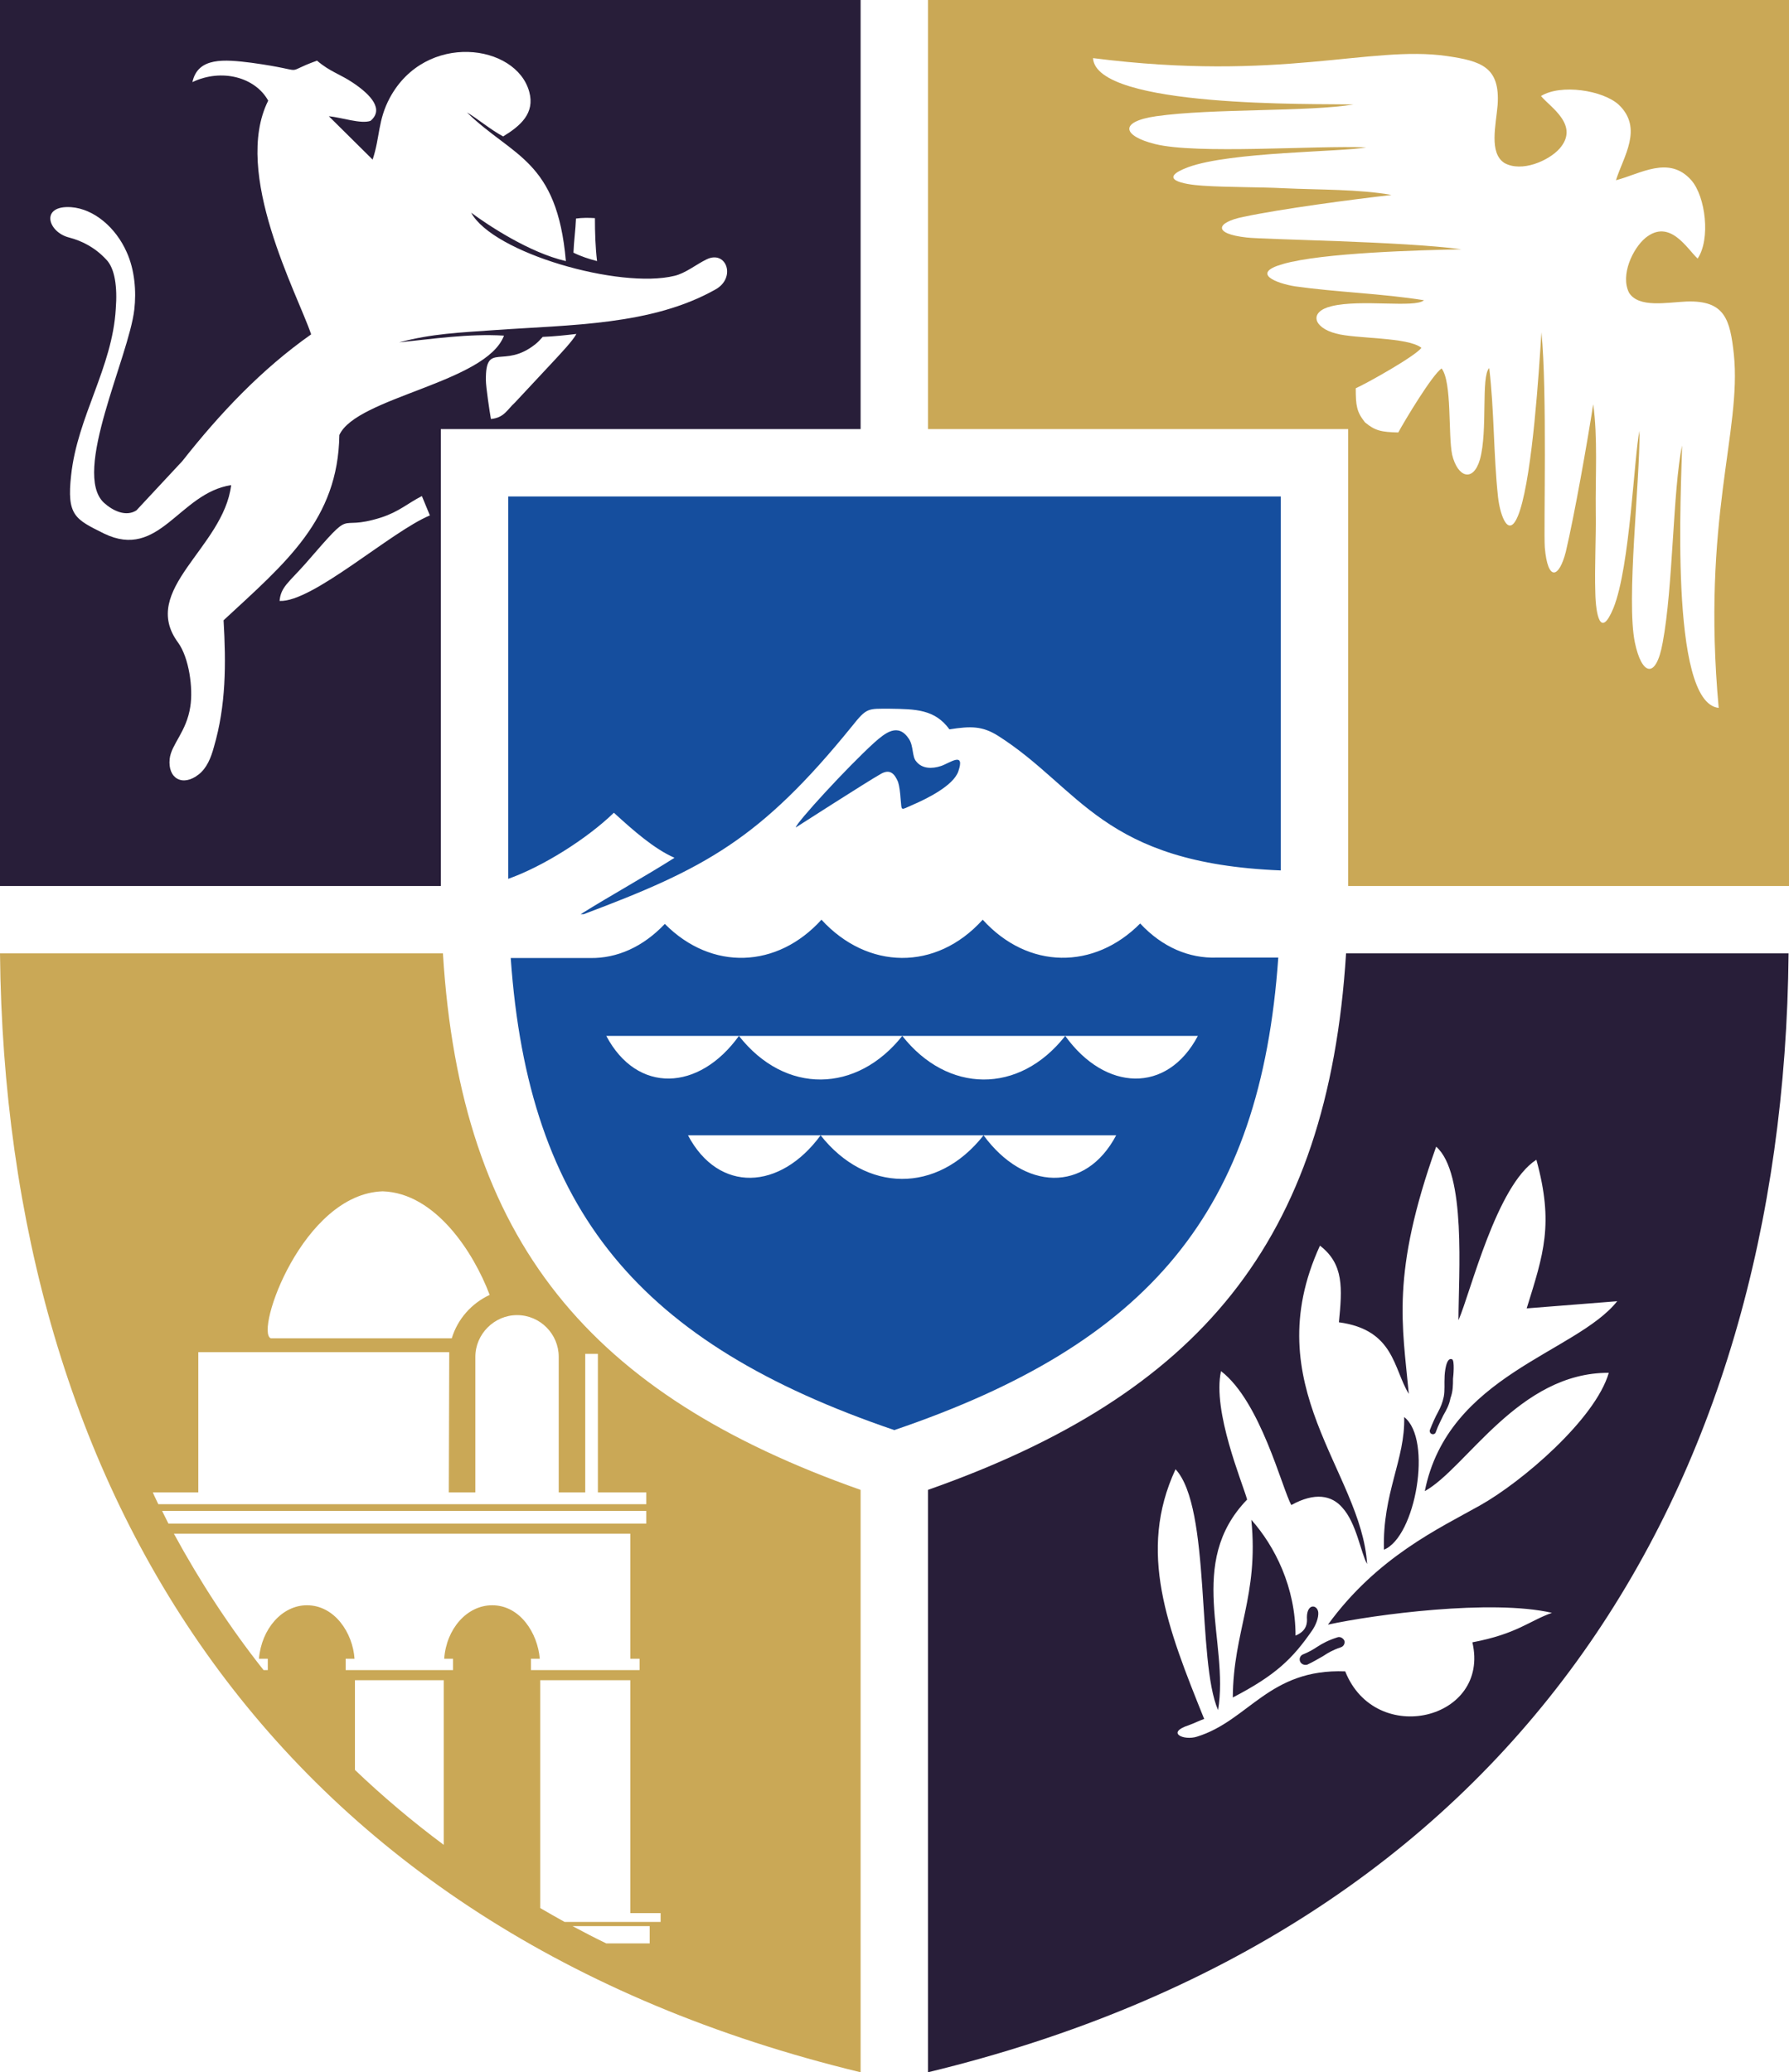
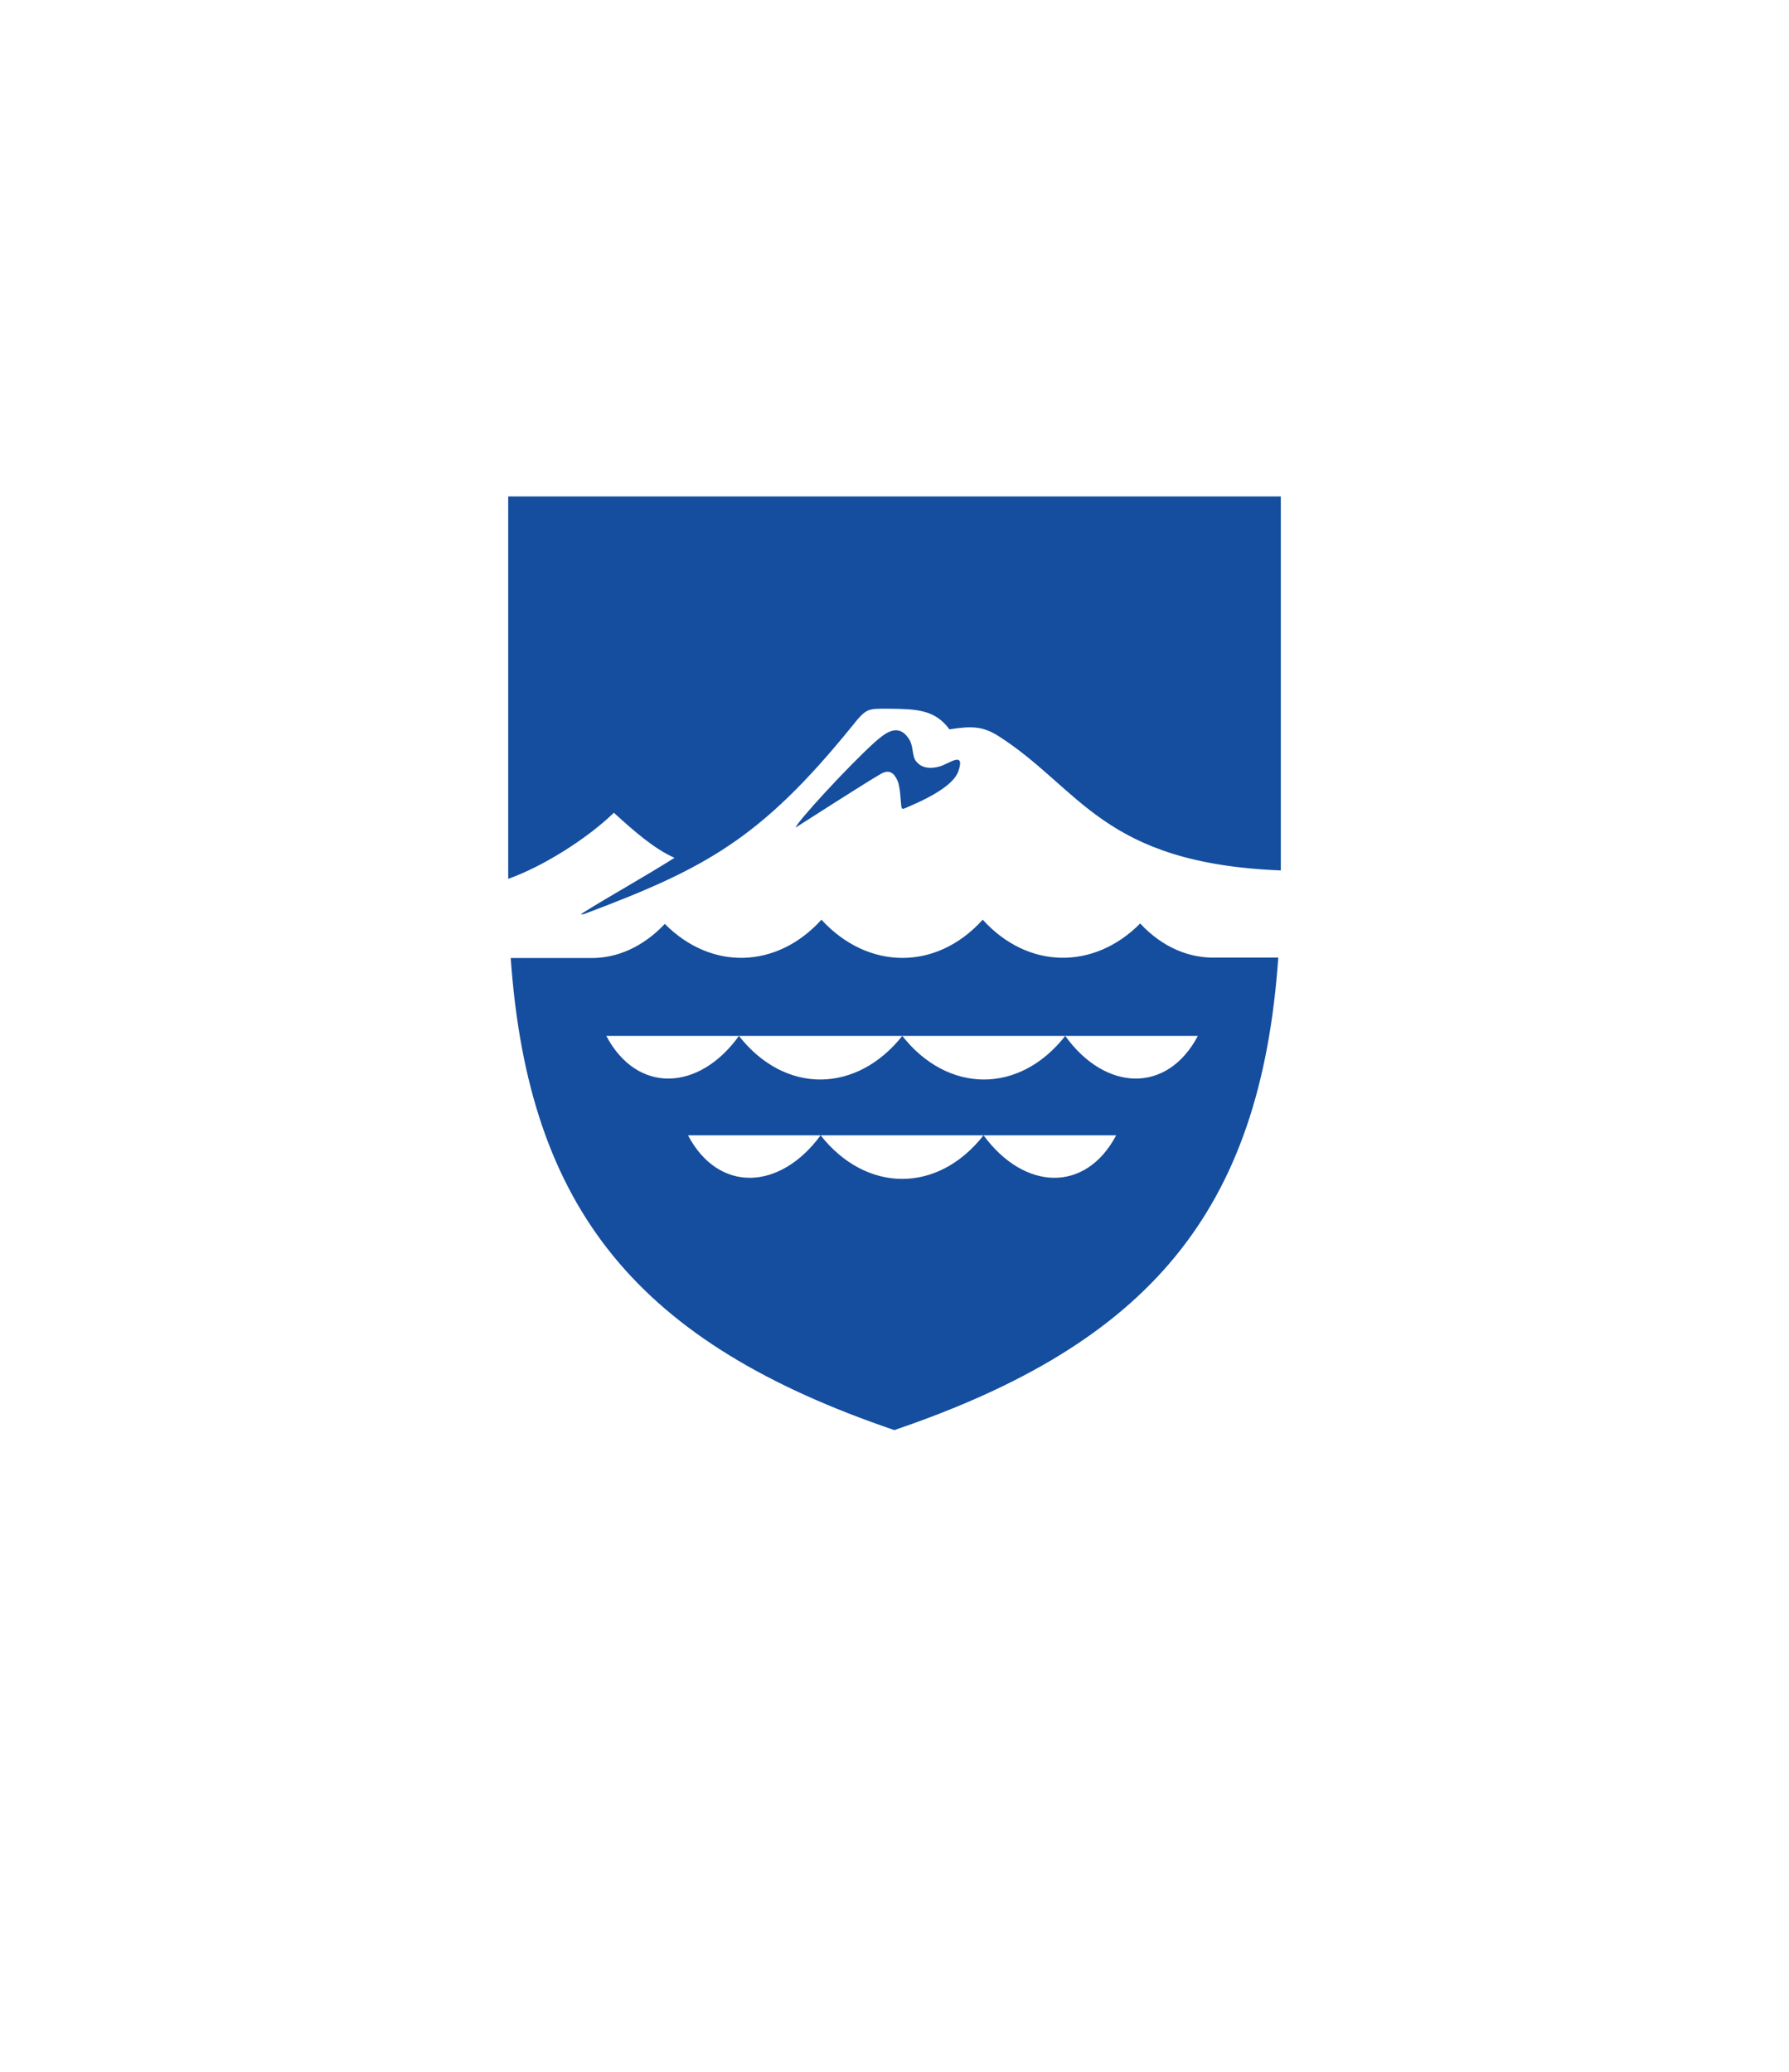
<svg xmlns="http://www.w3.org/2000/svg" xml:space="preserve" width="4.249in" height="4.921in" version="1.1" style="shape-rendering:geometricPrecision; text-rendering:geometricPrecision; image-rendering:optimizeQuality; fill-rule:evenodd; clip-rule:evenodd" viewBox="0 0 4249 4921">
  <defs>
    <style type="text/css">
   
    .fil2 {fill:#154E9E}
    .fil0 {fill:#281E39}
    .fil1 {fill:#CAA856}
   
  </style>
  </defs>
  <g id="Layer_x0020_1">
    <g id="_618884000">
-       <path class="fil0" d="M0 2104l0 -2104 2044 0 0 1019 -997 0c0,393 0,679 0,1072 0,5 0,9 0,13l-1047 0zm739 -1310c-118,83 -217,188 -306,301l-109 117c-25,16 -56,1 -77,-18 -77,-71 59,-346 72,-459 5,-43 1,-94 -18,-136 -26,-59 -78,-103 -132,-107 -74,-5 -56,59 -5,72 31,8 62,24 88,52 21,21 27,66 23,117 -8,140 -91,256 -106,395 -11,97 10,105 78,139 132,64 178,-96 302,-115 -18,149 -219,248 -126,374 26,36 36,108 29,152 -9,60 -45,89 -49,124 -5,47 31,67 69,37 19,-15 29,-39 36,-65 29,-99 29,-198 23,-301 148,-137 272,-239 275,-440 41,-90 349,-124 391,-236 -86,-5 -169,8 -249,16 79,-21 143,-23 225,-29 183,-13 375,-11 527,-97 49,-28 25,-94 -22,-71 -23,11 -50,33 -76,39 -130,32 -431,-54 -483,-150 39,29 138,95 225,115 -21,-241 -126,-247 -235,-353 23,13 56,41 86,57 41,-25 76,-55 62,-106 -31,-114 -246,-143 -331,14 -29,54 -23,93 -41,147l-104 -103c31,3 76,19 99,11 32,-27 2,-61 -41,-90 -31,-21 -56,-27 -86,-53 -89,32 -11,25 -156,5 -64,-8 -127,-14 -140,46 69,-33 149,-12 180,44 -86,172 70,460 102,555zm629 -275c15,-2 30,-2 45,-1 0,34 1,68 5,102 -19,-5 -38,-11 -56,-20 1,-27 5,-54 6,-81zm-202 476c32,-3 39,-23 57,-39l98 -105c8,-9 39,-41 48,-58 -26,3 -53,6 -80,7 -6,7 -12,13 -17,17 -76,61 -119,-8 -118,86 0,15 9,76 12,92zm-502 432c78,4 265,-165 357,-203l-19 -46c-35,18 -54,37 -97,51 -114,36 -56,-33 -180,110 -40,45 -58,55 -61,88z" />
-       <path class="fil1" d="M2044 4921c-1393,-337 -2031,-1377 -2044,-2657l1052 0c42,686 351,1048 992,1274l0 1383zm-1135 -2092c-190,6 -304,333 -266,349l266 0 164 0c14,-46 47,-83 90,-103 -38,-101 -129,-242 -254,-246zm588 813l-548 0 -536 0c62,114 133,223 213,324l10 0 0 -27 -21 0c6,-71 55,-127 114,-127 66,0 109,66 113,127l-21 0 0 27 22 0 73 0 33 0 32 0 73 0 22 0 0 -27 -21 0c5,-71 54,-127 114,-127 66,0 108,66 113,127l-21 0 0 27 22 0 214 0 22 0 0 -27 -22 0 0 -297zm-654 561l0 -213 106 0 105 0 0 391c-74,-55 -145,-115 -211,-178zm440 -213l0 541c19,11 38,22 58,33l156 0 72 0 0 -21 -72 0 0 -553 -214 0zm214 625l46 0 0 -41 -46 0 -137 0c26,14 53,28 80,41l57 0zm-431 -1071l1 -333 -596 0 0 333 -108 0c4,10 9,19 13,28l24 0 1135 0c0,-9 0,-18 0,-28l-115 0 0 -329 -30 0 0 329 -63 0 0 -322c0,-54 -44,-99 -99,-99 -54,0 -99,45 -99,99l0 322 -63 0zm469 74l-237 0c-299,0 -599,0 -898,0 -5,-10 -10,-20 -15,-30l20 0 1129 0 1 0 0 30z" />
-       <path class="fil0" d="M4248 2264c-12,1280 -650,2320 -2044,2657l0 -1383c642,-226 950,-588 993,-1274l1051 0zm-1276 1345c56,63 105,160 105,275 27,-11 28,-30 27,-43 0,-34 25,-31 27,-12 1,13 -6,30 -14,42 -47,68 -87,107 -189,160 1,-158 62,-241 44,-422zm438 -208c-1,4 -6,6 -10,4 -3,-1 -5,-5 -4,-9 7,-18 13,-31 19,-42 7,-13 11,-23 14,-37 3,-15 1,-32 2,-47 0,-7 3,-49 18,-42 6,3 3,39 2,46 0,15 0,30 -6,46 -3,16 -9,27 -17,41 -5,11 -12,23 -18,40zm-233 487c6,-2 13,2 16,8 2,7 -2,14 -9,16 -18,6 -30,13 -42,21 -11,6 -22,13 -37,20 -7,2 -14,-1 -17,-7 -3,-7 0,-14 6,-17 15,-6 25,-12 34,-18 14,-9 27,-16 49,-23zm110 -208c-4,-134 51,-215 48,-315 68,53 27,285 -48,315zm-427 402c-12,4 -23,10 -37,15 -55,18 -11,37 20,27 123,-38 171,-162 352,-155 72,181 345,115 302,-69 106,-20 135,-51 189,-70 -143,-33 -422,4 -532,28 117,-161 265,-229 361,-283 100,-56 274,-205 306,-315 -214,-1 -338,226 -437,281 55,-276 359,-328 457,-451l-215 17c40,-129 65,-200 23,-353 -95,61 -156,315 -185,381 0,-109 19,-349 -53,-412 -108,303 -80,424 -65,587 -37,-60 -34,-152 -166,-170 8,-81 12,-138 -45,-182 -153,334 98,536 112,756 -15,-26 -25,-97 -59,-134 -25,-29 -65,-37 -121,-6 -22,-39 -73,-246 -167,-318 -21,95 51,265 62,305 -146,151 -42,338 -69,500 -51,-117 -16,-480 -101,-572 -91,196 -19,377 68,593z" />
-       <path class="fil1" d="M2204 0l2045 0 0 2104 -1047 0c0,-4 0,-8 0,-13 0,-393 0,-679 0,-1072l-998 0 0 -1019zm1038 1003c24,20 39,23 79,24 14,-26 81,-138 103,-152 25,33 15,157 25,205 13,54 50,66 66,11 19,-69 2,-197 22,-217 12,99 10,206 21,307 5,44 27,108 52,31 30,-93 45,-327 51,-423 14,140 5,469 8,511 7,82 34,73 50,10 21,-90 50,-254 65,-350 11,78 5,171 6,256 1,57 -3,132 -1,192 1,50 12,111 43,36 40,-99 49,-364 62,-421 1,123 -32,402 -11,503 16,77 50,89 66,0 25,-133 24,-362 46,-468 -1,89 -32,611 87,623 -41,-450 55,-656 36,-840 -9,-82 -21,-128 -112,-125 -47,2 -114,16 -137,-21 -21,-42 9,-105 39,-130 58,-47 99,26 124,49 31,-46 19,-147 -15,-186 -53,-60 -121,-15 -179,0 18,-57 65,-123 7,-179 -38,-35 -138,-50 -185,-21 21,26 93,69 44,125 -26,29 -90,57 -131,34 -37,-24 -20,-90 -16,-138 6,-90 -39,-104 -121,-116 -183,-26 -393,62 -840,5 7,119 530,108 619,110 -107,18 -336,9 -469,28 -90,13 -79,47 -3,66 100,25 380,3 502,8 -57,11 -322,10 -423,47 -75,28 -14,41 35,44 60,4 135,3 192,6 85,4 178,2 256,16 -97,11 -262,33 -352,52 -64,13 -74,40 8,49 41,5 371,9 510,28 -96,2 -331,8 -424,35 -78,22 -15,46 29,53 99,14 207,17 306,33 -21,19 -149,-3 -219,14 -55,13 -44,51 10,65 47,13 171,8 203,34 -15,20 -129,84 -156,96 0,41 2,56 22,81z" />
      <path class="fil2" d="M2124 3396c606,-206 870,-520 912,-1122l-147 0 0 0c-64,2 -128,-24 -181,-81 -109,110 -266,110 -374,-9 -111,123 -274,119 -383,0 -105,116 -261,122 -372,10 -52,55 -114,82 -177,81l0 0 -189 0c42,601 306,915 911,1121zm-175 -700c107,136 277,140 387,0 96,131 242,138 315,0 -105,0 -210,0 -315,0 -129,0 -258,0 -387,0 -96,131 -242,138 -315,0 105,0 210,0 315,0zm581 -236c95,132 242,138 315,0 -105,0 -210,0 -315,0 -129,0 -258,0 -387,0 -108,136 -278,140 -388,0 -95,132 -242,138 -315,0 105,0 210,0 315,0 129,0 258,0 388,0 107,136 277,140 387,0zm512 -393l0 -888 -1835 0 0 908c82,-29 187,-95 251,-157 47,43 96,86 144,107 -71,45 -151,89 -223,134l7 0c288,-108 420,-178 638,-447 35,-44 37,-41 90,-41 60,1 106,1 141,49 51,-8 78,-8 115,15 197,125 247,303 672,320zm-903 -170c-1,-15 -3,-31 -6,-40 -8,-19 -19,-33 -43,-18 -27,15 -200,126 -200,126 1,-11 122,-143 187,-202 25,-22 56,-48 82,-8 11,17 7,42 17,53 14,18 38,18 59,11 21,-7 58,-36 41,13 -12,34 -75,65 -110,80 -28,12 -24,15 -27,-15z" />
    </g>
  </g>
</svg>